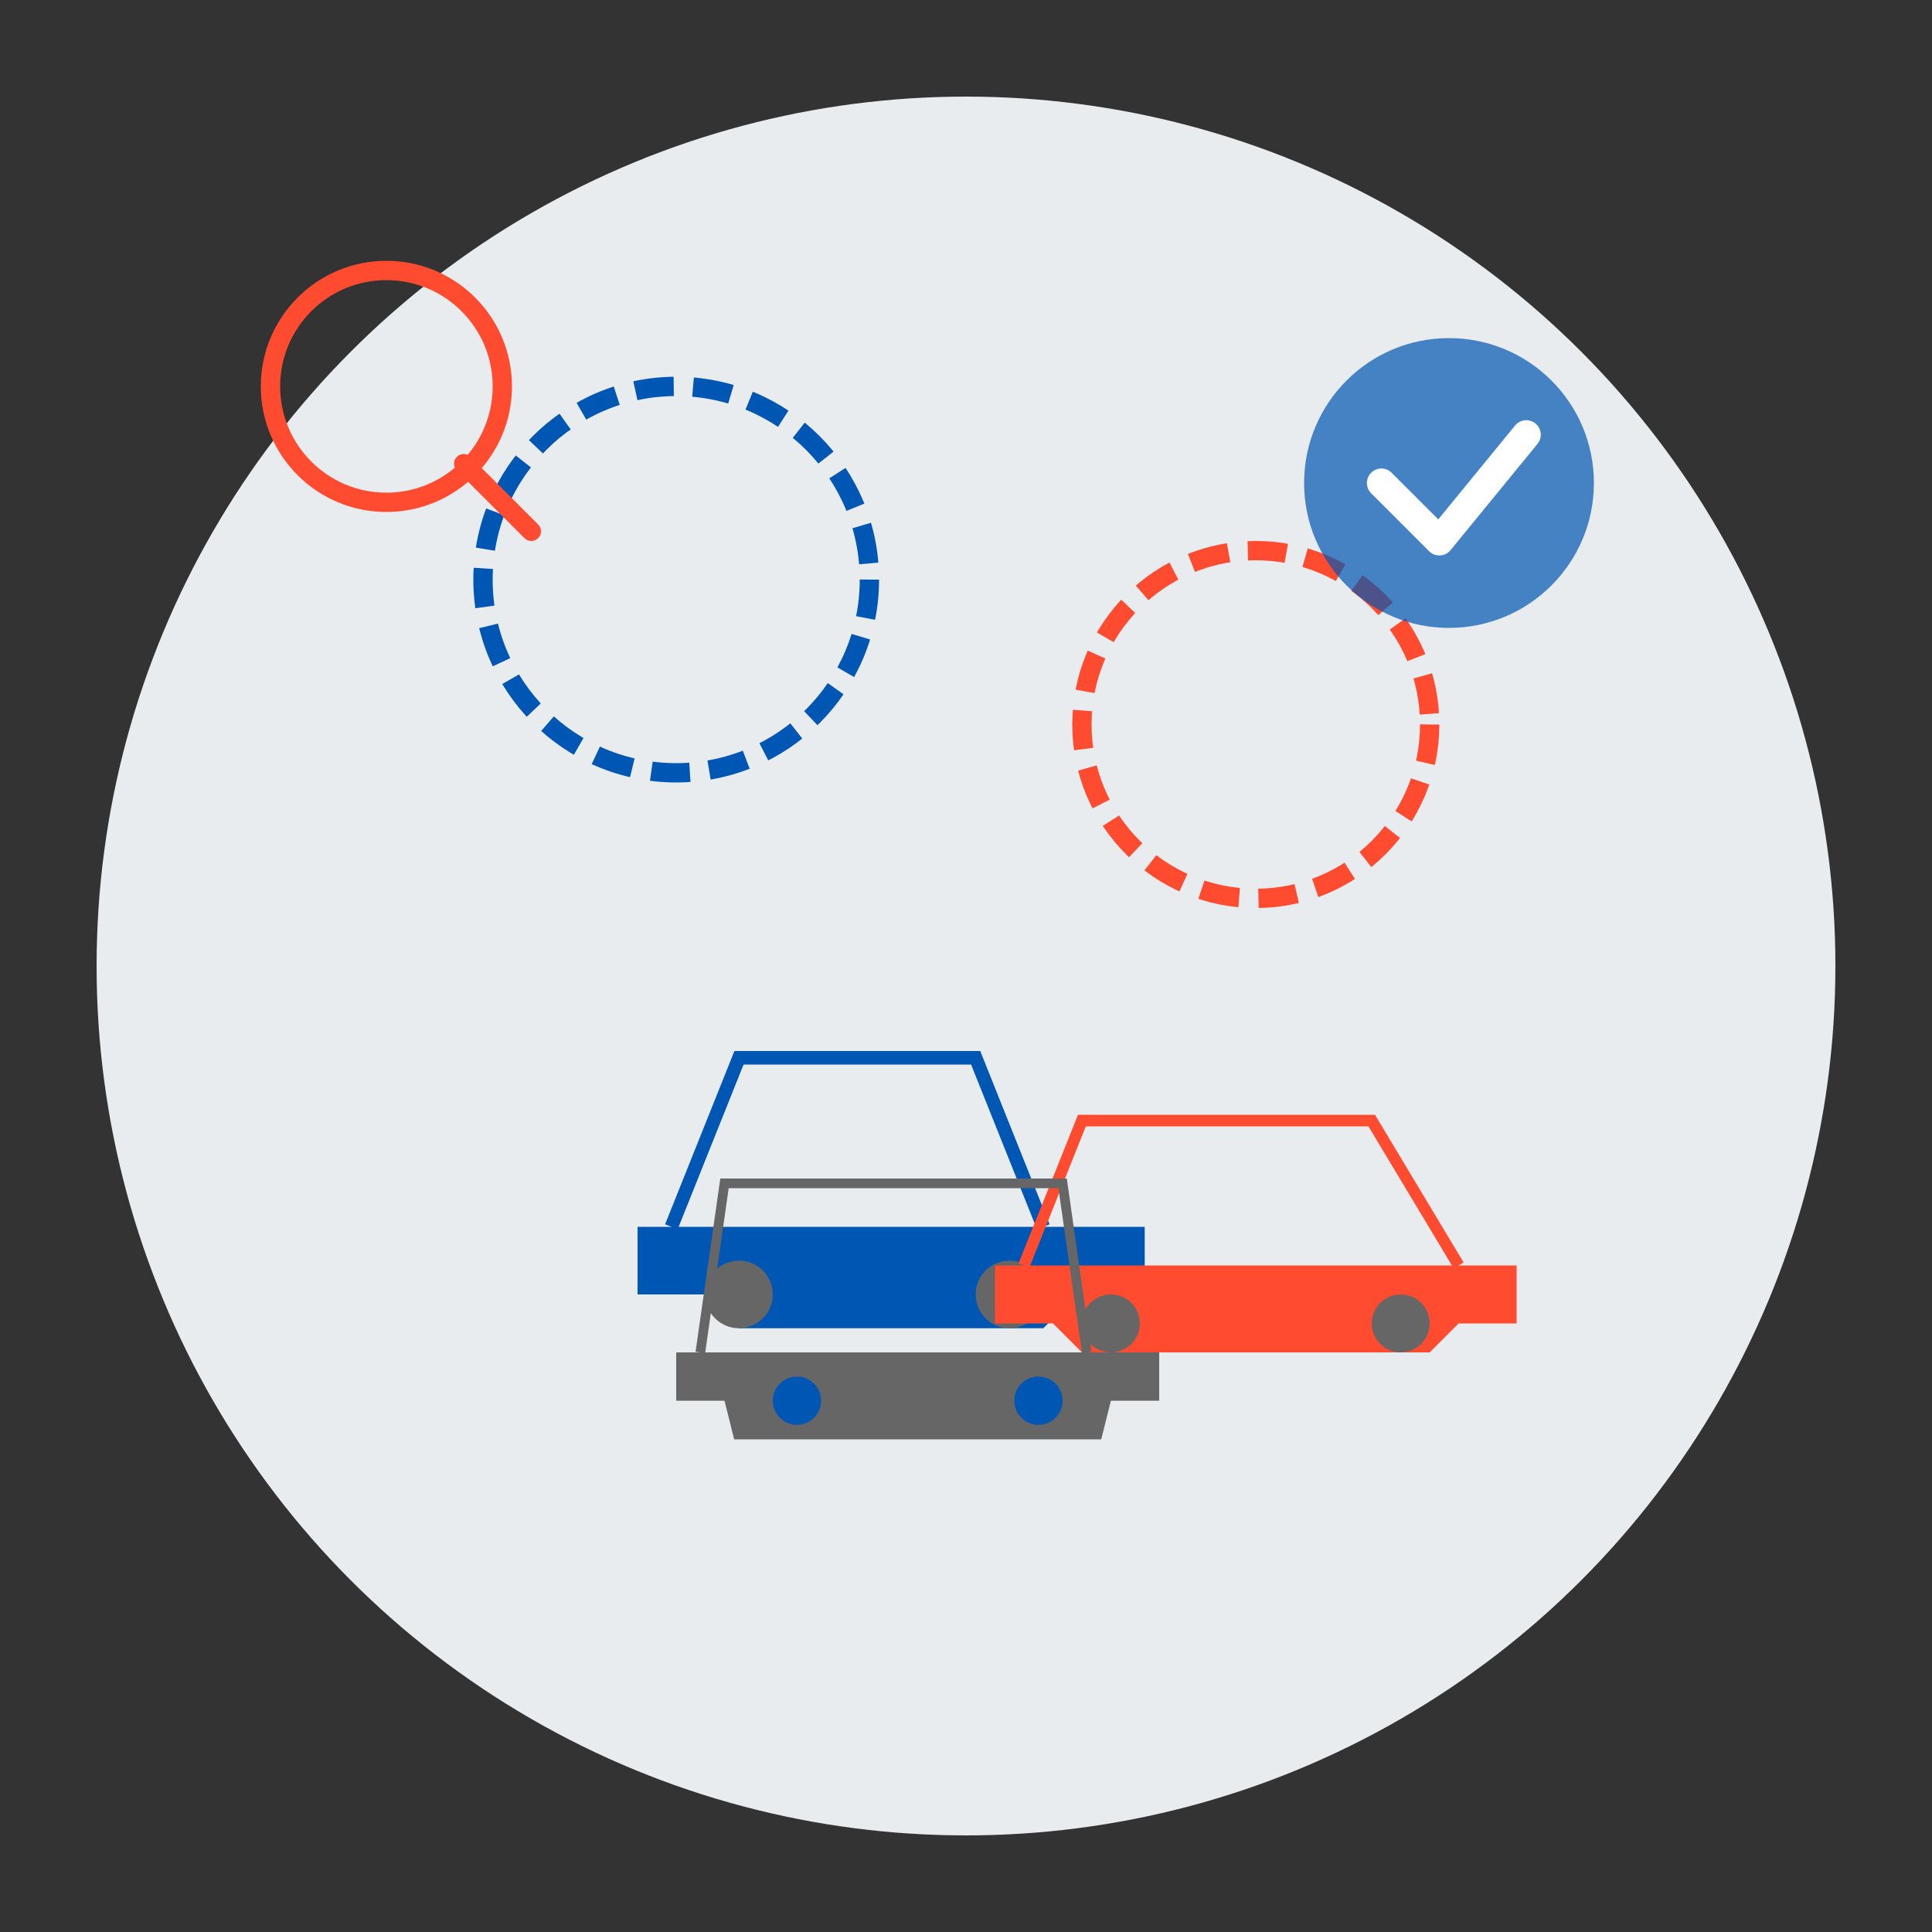
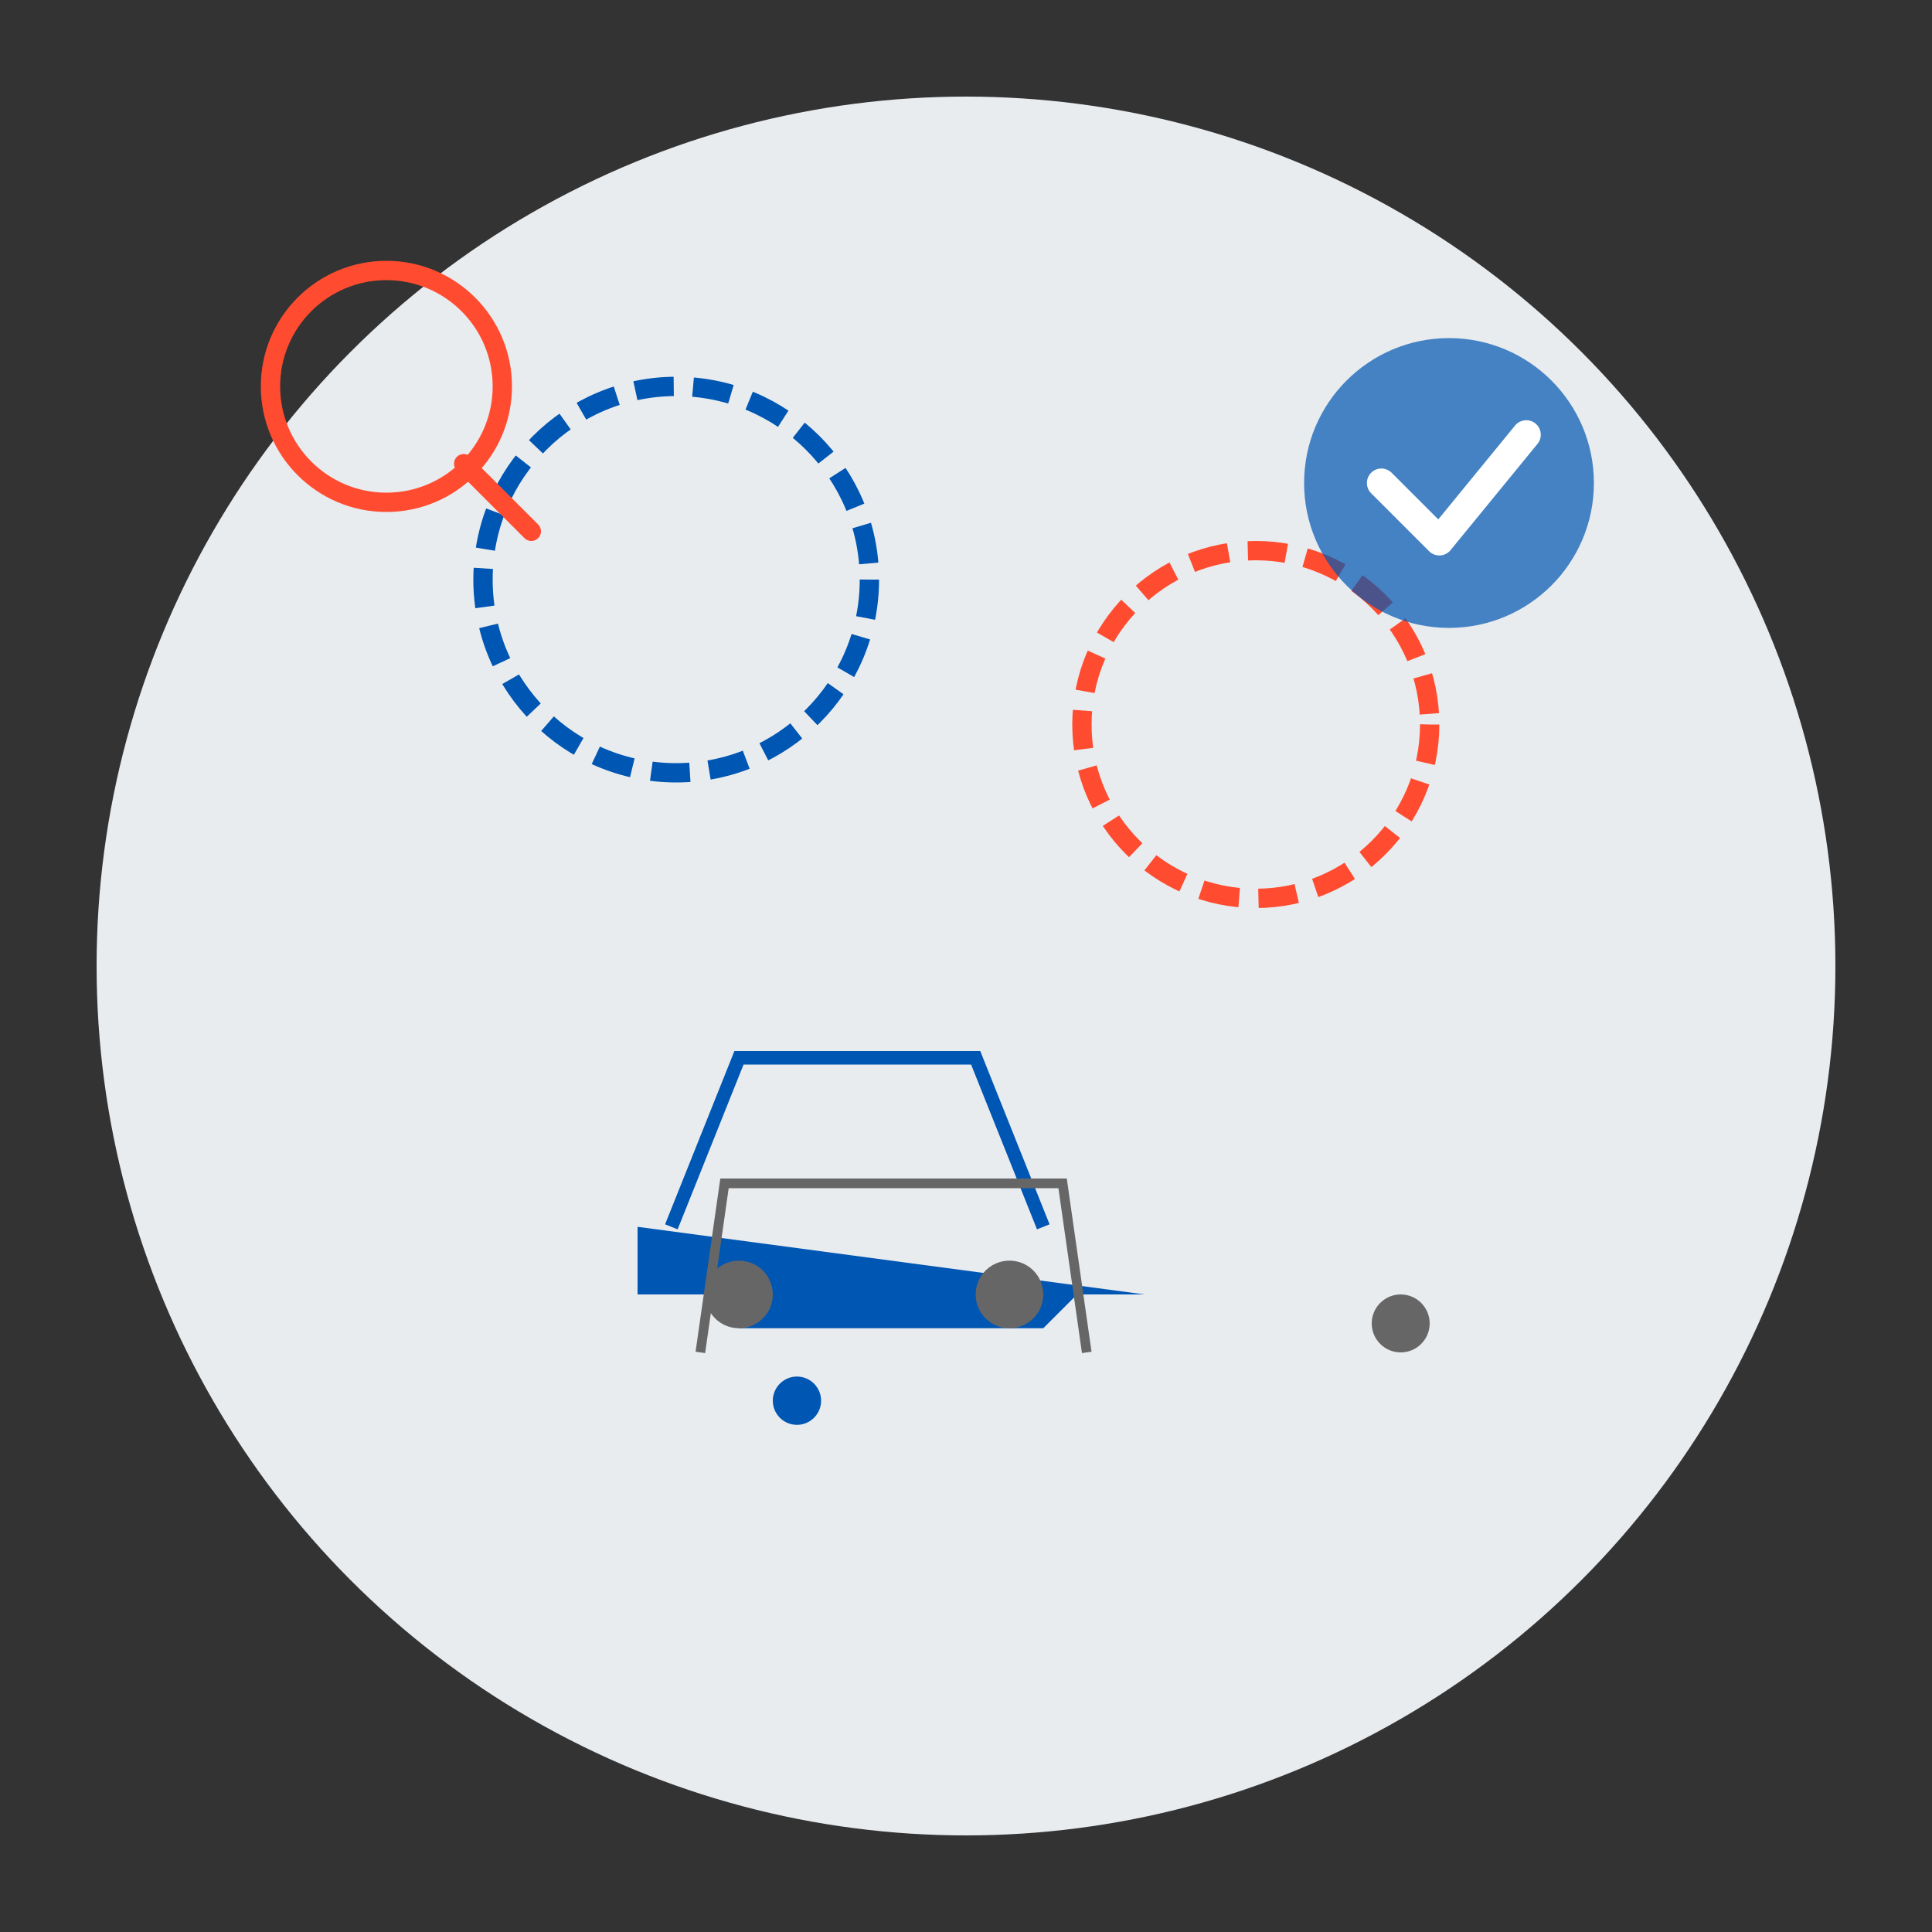
<svg xmlns="http://www.w3.org/2000/svg" width="200" height="200" viewBox="0 0 200 200">
  <rect x="0" y="0" width="200" height="200" fill="#333333" stroke="none" />
  <style>
    .primary { fill: #0056b3; }
    .secondary { fill: #ff4c30; }
    .neutral { fill: #666666; }
    .neutral-light { fill: #e9ecef; }
  </style>
  <circle cx="100" cy="100" r="90" class="neutral-light" />
  <g transform="translate(45, 50) scale(0.7)">
-     <path d="M30 110 L30 120 L40 120 L45 125 L90 125 L95 120 L105 120 L105 110 L30 110 Z" class="primary" />
+     <path d="M30 110 L30 120 L40 120 L45 125 L90 125 L95 120 L105 120 L30 110 Z" class="primary" />
    <path d="M35 110 L45 85 L80 85 L90 110" fill="none" stroke="#0056b3" stroke-width="2" />
    <circle cx="45" cy="120" r="5" class="neutral" />
    <circle cx="85" cy="120" r="5" class="neutral" />
  </g>
  <g transform="translate(85, 65) scale(0.6)">
-     <path d="M30 110 L30 120 L40 120 L45 125 L105 125 L110 120 L120 120 L120 110 L30 110 Z" class="secondary" />
-     <path d="M35 110 L45 85 L95 85 L110 110" fill="none" stroke="#ff4c30" stroke-width="2" />
-     <circle cx="50" cy="120" r="5" class="neutral" />
    <circle cx="100" cy="120" r="5" class="neutral" />
  </g>
  <g transform="translate(55, 85) scale(0.5)">
-     <path d="M30 110 L30 120 L40 120 L42 128 L118 128 L120 120 L130 120 L130 110 L30 110 Z" class="neutral" />
    <path d="M35 110 L40 75 L110 75 L115 110" fill="none" stroke="#666666" stroke-width="2" />
    <circle cx="55" cy="120" r="5" class="primary" />
-     <circle cx="105" cy="120" r="5" class="primary" />
  </g>
  <circle cx="70" cy="60" r="20" fill="none" stroke="#0056b3" stroke-width="2" stroke-dasharray="4,2" />
  <circle cx="130" cy="75" r="18" fill="none" stroke="#ff4c30" stroke-width="2" stroke-dasharray="4,2" />
  <circle cx="150" cy="50" r="15" class="primary" opacity="0.7" />
  <path d="M143 50 L149 56 L158 45" fill="none" stroke="white" stroke-width="3" stroke-linecap="round" stroke-linejoin="round" />
  <circle cx="40" cy="40" r="12" fill="none" stroke="#ff4c30" stroke-width="2" />
  <path d="M48 48 L55 55" stroke="#ff4c30" stroke-width="2" stroke-linecap="round" />
</svg>